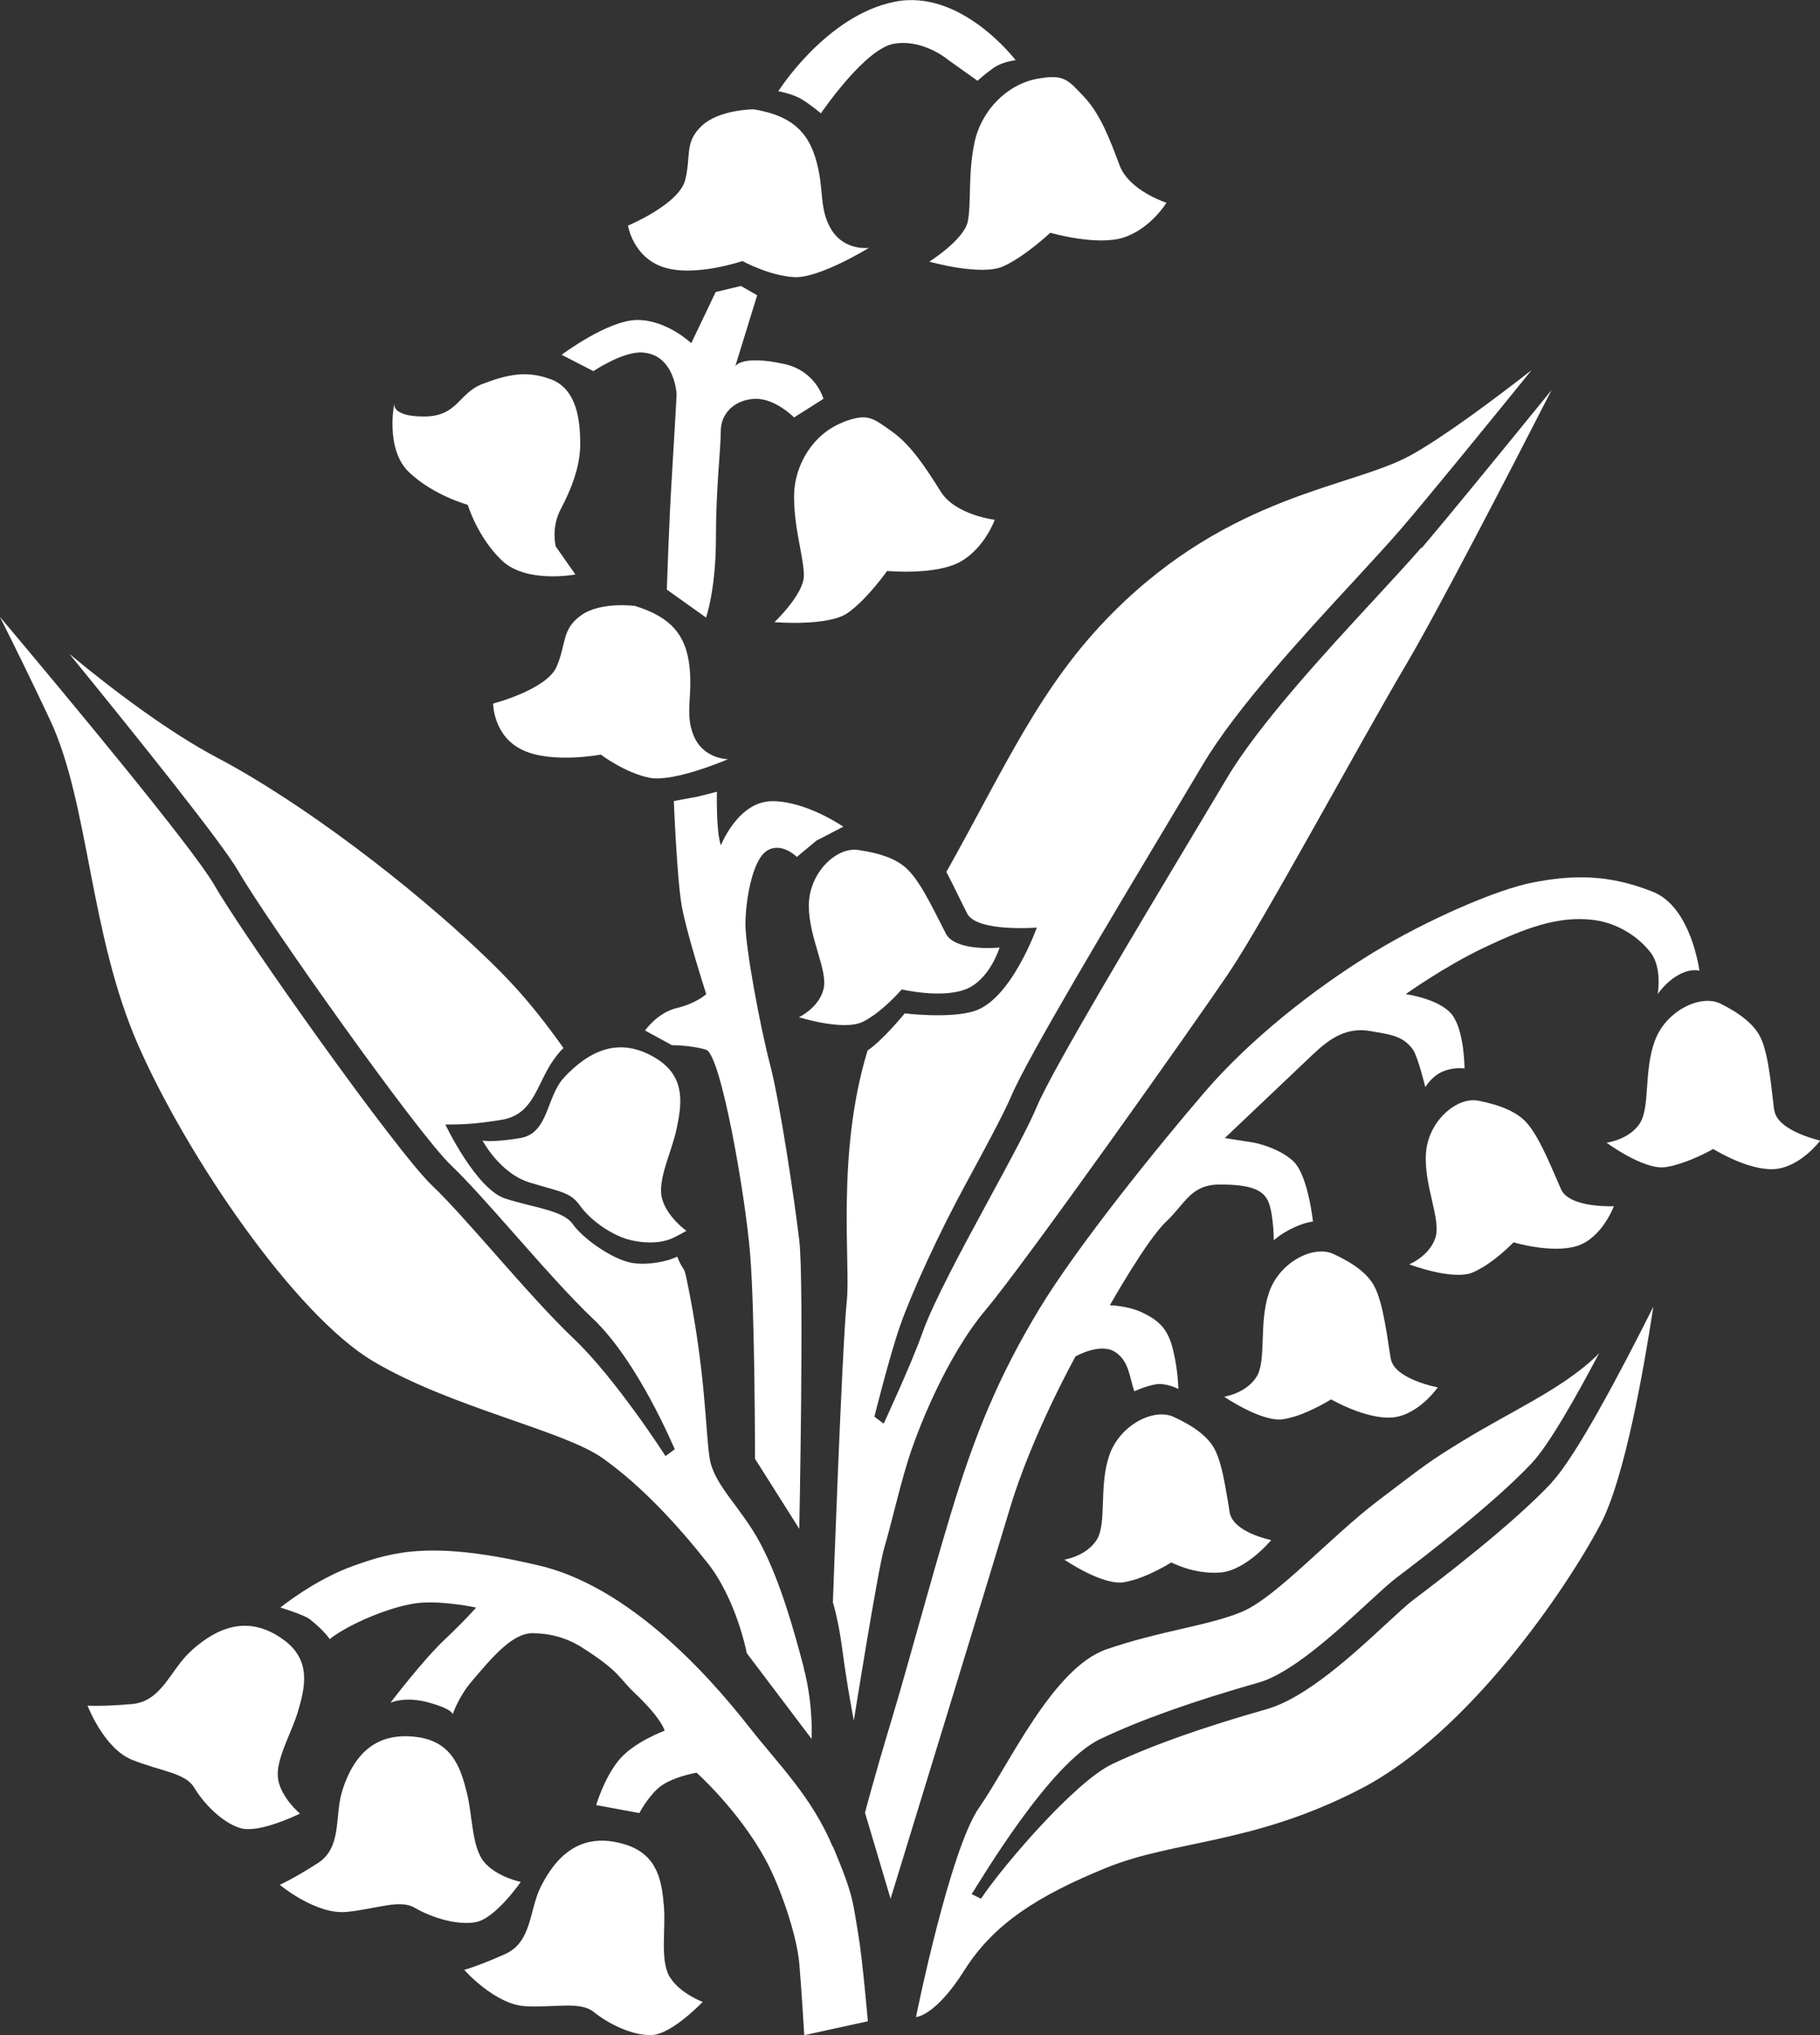
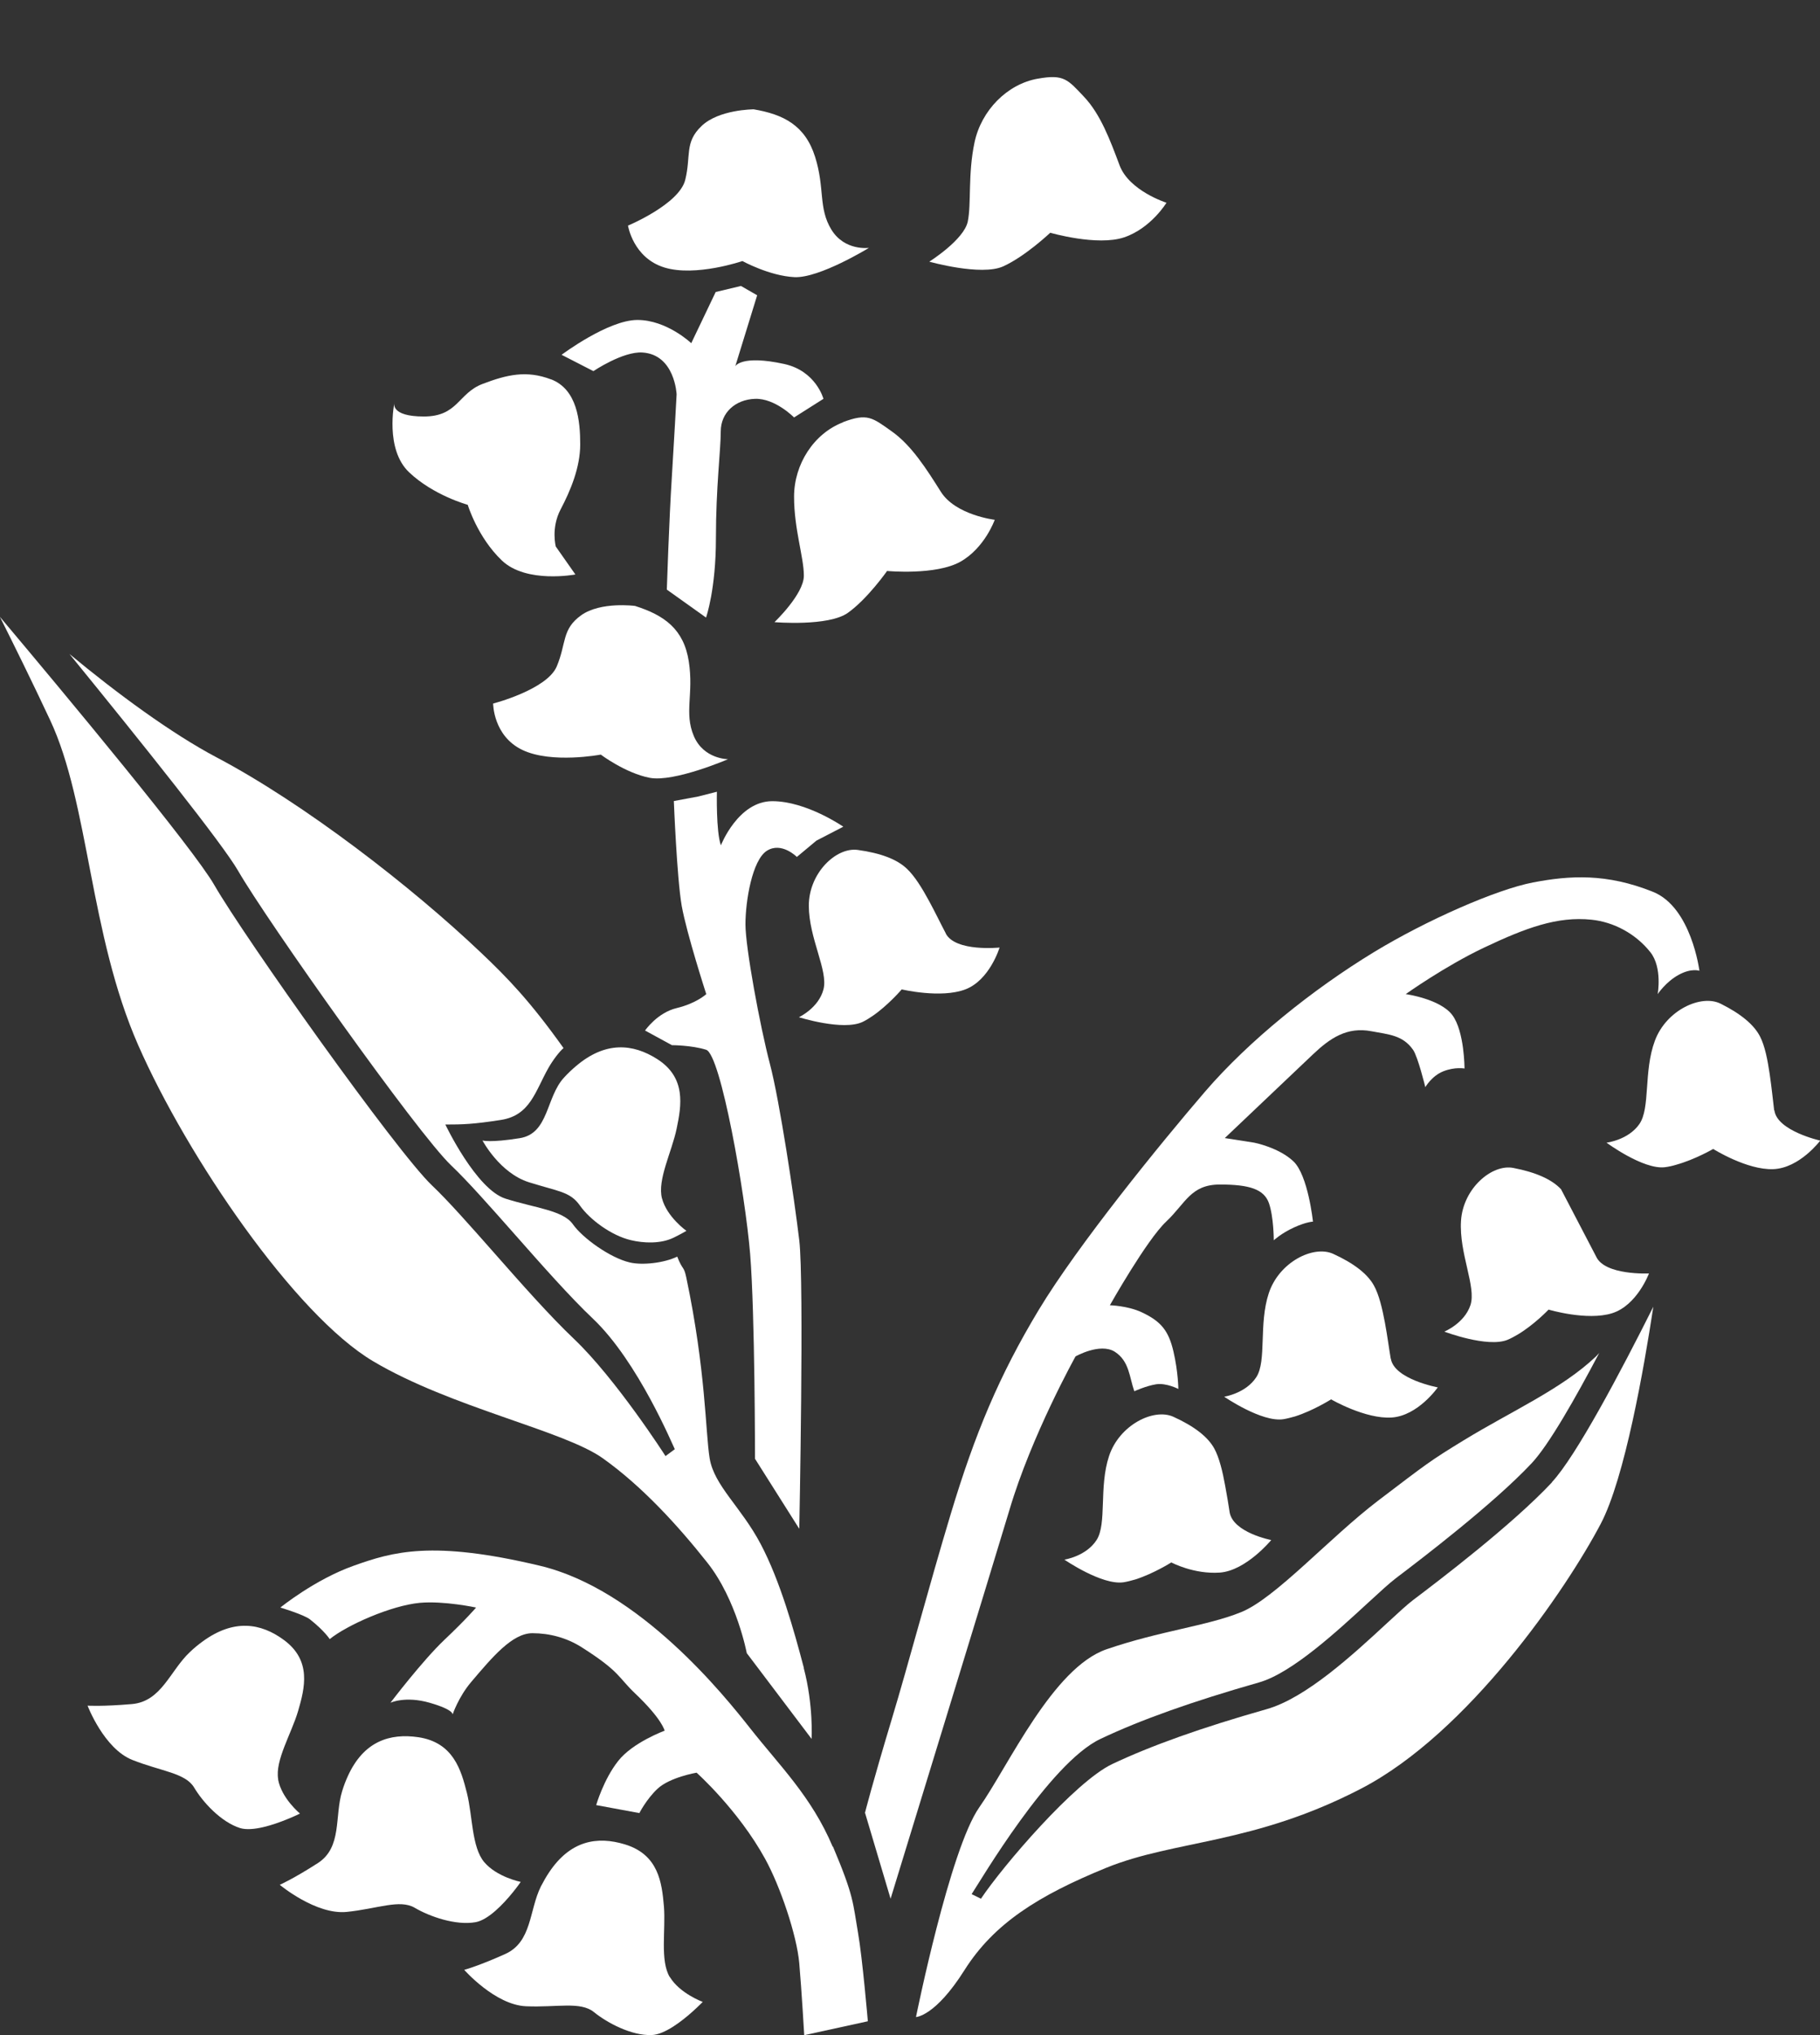
<svg xmlns="http://www.w3.org/2000/svg" id="Layer_2" viewBox="0 0 150.47 168.25">
  <rect x="0" y="0" width="150.47" height="168.25" fill="#333333" stroke="none" />
  <g id="Layer_1-2">
    <path d="m54.73,99.07c-.4-1.54.81-3.84,1.21-5.76.4-1.92.81-4.23-1.62-5.77-1.99-1.26-4.26-1.49-6.71.6-.32.27-.65.58-.98.94-1.51,1.64-1.24,4.63-3.67,5.01-2.43.39-3.07.19-3.07.19,0,0,1.41,2.68,3.83,3.45,2.43.77,3.4.76,4.22,1.92.81,1.16,2.6,2.49,4.22,2.87,1.04.25,2.48.32,3.56-.22.61-.3,1.03-.55,1.03-.55,0,0-1.62-1.15-2.02-2.69Z" fill="#fff" stroke-width="0" />
    <path d="m55.38,163.45c-.83-1.37-.33-3.91-.49-5.86-.17-1.95-.44-4.27-3.22-5.12-2.29-.7-4.52-.33-6.28,2.32-.23.34-.45.73-.67,1.15-.98,1.97-.73,4.59-2.95,5.59-2.22,1-3.39,1.31-3.39,1.31,0,0,2.55,2.9,5.11,3.01,2.55.11,4.5-.42,5.61.48,1.11.9,3.11,1.96,4.77,1.9,1.07-.03,2.51-1.15,3.4-1.95.5-.45.83-.79.83-.79,0,0-1.89-.69-2.72-2.06Z" fill="#fff" stroke-width="0" />
    <path d="m40.03,153.93c-1.04-1.24-.95-3.81-1.43-5.72-.48-1.9-1.12-4.16-4-4.6-2.37-.35-4.53.33-5.84,3.21-.17.37-.33.78-.47,1.24-.65,2.09.02,4.65-2.02,5.96-2.04,1.31-3.14,1.79-3.14,1.79,0,0,2.99,2.5,5.54,2.24,2.54-.26,4.38-1.07,5.62-.34,1.24.73,3.39,1.48,5.03,1.19,1.05-.19,2.29-1.5,3.04-2.42.42-.51.69-.91.69-.91,0,0-1.98-.4-3.02-1.64Z" fill="#fff" stroke-width="0" />
    <path d="m23,147.09c-.28-1.56,1.1-3.78,1.65-5.66.55-1.89,1.13-4.16-1.18-5.86-1.9-1.4-4.14-1.77-6.74.14-.34.25-.69.53-1.04.87-1.63,1.53-2.34,4.08-4.79,4.29-2.45.21-3.66.13-3.66.13,0,0,1.35,3.56,3.71,4.49,2.37.94,4.38,1.07,5.1,2.28.72,1.21,2.22,2.85,3.8,3.35,1.02.31,2.77-.27,3.89-.73.63-.25,1.06-.47,1.06-.47,0,0-1.53-1.26-1.81-2.83Z" fill="#fff" stroke-width="0" />
    <path d="m66.06,126.35l-3.64-5.76s0-11.91-.4-16.91c-.41-4.99-2.43-16.52-3.64-16.9-1.21-.38-2.83-.38-2.83-.38l-2.22-1.21s1.01-1.48,2.63-1.86c1.62-.39,2.43-1.15,2.43-1.15,0,0-1.62-5-2.03-7.3-.4-2.31-.65-8.66-.65-8.66l2.03-.38,1.53-.39s-.08,3.28.33,4.43c0,0,1.42-3.65,4.25-3.65s5.87,2.11,5.87,2.11l-2.22,1.15-1.62,1.35s-1.26-1.28-2.48-.51c-1.21.77-1.77,4.15-1.77,6.08s1.21,8.45,2.02,11.53c.81,3.07,2.02,11.14,2.43,14.6.41,3.46,0,23.82,0,23.82Z" fill="#fff" stroke-width="0" />
    <path d="m78.2,77.17c-.39-.73-.87-1.74-1.4-2.71-.57-1.05-1.2-2.07-1.84-2.66q-1.21-1.15-4.05-1.54c-1.79-.24-4.04,1.92-4.04,4.61s1.62,5.38,1.21,6.92c-.4,1.54-2.03,2.3-2.03,2.3,0,0,3.64,1.15,5.26.39.28-.13.56-.31.84-.5,1.29-.89,2.4-2.19,2.4-2.19,0,0,3.24.77,5.26,0,2.02-.77,2.83-3.46,2.83-3.46,0,0-3.64.38-4.45-1.16Z" fill="#fff" stroke-width="0" />
    <path d="m101.66,125c-.13-.81-.17-1.12-.37-2.19-.21-1.17-.49-2.32-.9-3.07q-.8-1.45-3.38-2.62c-1.63-.74-4.47.68-5.32,3.25-.85,2.57-.16,5.59-1.03,6.94-.87,1.35-2.66,1.62-2.66,1.62,0,0,3.11,2.14,4.9,1.87.31-.05.64-.14.96-.23,1.51-.48,2.98-1.41,2.98-1.41,0,0,1.84.99,4.01.84,2.17-.16,4.25-2.69,4.25-2.69,0,0-3.15-.61-3.44-2.3Z" fill="#fff" stroke-width="0" />
    <path d="m114.98,112.32c-.14-.82-.28-1.91-.48-2.98-.22-1.17-.49-2.32-.91-3.07q-.79-1.44-3.37-2.62c-1.63-.74-4.47.68-5.32,3.25-.85,2.56-.16,5.59-1.03,6.94-.87,1.35-2.66,1.62-2.66,1.62,0,0,3.11,2.14,4.9,1.86.31-.05.63-.14.96-.23,1.51-.48,2.98-1.41,2.98-1.41,0,0,2.84,1.65,5.02,1.5,2.17-.15,3.8-2.49,3.8-2.49,0,0-3.6-.67-3.88-2.37Z" fill="#fff" stroke-width="0" />
-     <path d="m129.06,98.31c-.34-.76-.76-1.79-1.23-2.79-.51-1.08-1.07-2.13-1.67-2.77q-1.14-1.22-3.94-1.76c-1.77-.35-4.16,1.69-4.33,4.37-.17,2.69,1.28,5.46.78,6.97-.5,1.51-2.16,2.19-2.16,2.19,0,0,3.56,1.35,5.22.68.29-.12.58-.28.87-.45,1.35-.81,2.53-2.05,2.53-2.05,0,0,3.18.95,5.25.3,2.07-.65,3.05-3.29,3.05-3.29,0,0-3.66.18-4.37-1.4Z" fill="#fff" stroke-width="0" />
+     <path d="m129.06,98.31q-1.14-1.22-3.94-1.76c-1.77-.35-4.16,1.69-4.33,4.37-.17,2.69,1.28,5.46.78,6.97-.5,1.51-2.16,2.19-2.16,2.19,0,0,3.56,1.35,5.22.68.29-.12.58-.28.87-.45,1.35-.81,2.53-2.05,2.53-2.05,0,0,3.18.95,5.25.3,2.07-.65,3.05-3.29,3.05-3.29,0,0-3.66.18-4.37-1.4Z" fill="#fff" stroke-width="0" />
    <path d="m146.68,91.79c-.1-.82-.21-1.92-.37-3-.17-1.17-.4-2.33-.79-3.09q-.74-1.47-3.27-2.73c-1.6-.8-4.49.53-5.43,3.06-.95,2.54-.36,5.58-1.29,6.9-.92,1.32-2.71,1.53-2.71,1.53,0,0,3.03,2.24,4.82,2.03.32-.04.64-.11.96-.21,1.54-.43,3.04-1.3,3.04-1.3,0,0,2.78,1.75,4.96,1.67,2.18-.08,3.89-2.36,3.89-2.36,0,0-3.57-.8-3.79-2.5Z" fill="#fff" stroke-width="0" />
    <path d="m52.5,50.09c2.43.77,4.04,1.92,4.45,4.61.41,2.69-.4,4.22.41,6.14.81,1.92,2.83,1.92,2.83,1.92,0,0-4.45,1.92-6.47,1.54-2.02-.39-4.05-1.92-4.05-1.92,0,0-4.05.77-6.47-.38-2.43-1.15-2.43-3.84-2.43-3.84,0,0,4.45-1.15,5.26-3.07.81-1.92.4-3.07,2.02-4.23,1.62-1.15,4.45-.77,4.45-.77Z" fill="#fff" stroke-width="0" />
    <path d="m62.27,9.03c2.52.42,4.3,1.34,5.12,3.94.82,2.6.25,4.23,1.35,6.02,1.1,1.78,3.1,1.5,3.1,1.5,0,0-4.1,2.52-6.16,2.42-2.06-.1-4.3-1.33-4.3-1.33,0,0-3.88,1.33-6.46.53-2.58-.8-3-3.46-3-3.46,0,0,4.22-1.76,4.73-3.77.5-2.01-.08-3.1,1.35-4.46,1.42-1.37,4.28-1.38,4.28-1.38Z" fill="#fff" stroke-width="0" />
    <path d="m58.37,51.05l-3.24-2.31s.19-5.82.41-9.22c.15-2.34.4-6.92.4-6.92,0,0-.14-3.29-2.83-3.46-1.62-.1-4.05,1.54-4.05,1.54l-2.63-1.35s3.84-2.88,6.27-2.88,4.45,1.92,4.45,1.92l2.02-4.23,2.09-.5,1.34.77-1.81,5.87s.48-.97,4.05-.19c2.63.58,3.24,2.88,3.24,2.88l-2.43,1.54s-1.57-1.6-3.23-1.54c-1.63.06-2.83,1.15-2.83,2.69s-.4,4.61-.4,8.84-.81,6.53-.81,6.53Z" fill="#fff" stroke-width="0" />
    <path d="m69.7,34.91c-2.41.92-4.05,3.46-4.05,6.15s.81,5,.81,6.53-2.43,3.84-2.43,3.84c0,0,4.45.38,6.07-.77,1.62-1.15,3.24-3.46,3.24-3.46,0,0,4.04.38,6.07-.77,2.02-1.15,2.83-3.46,2.83-3.46,0,0-3.24-.39-4.45-2.31-1.21-1.92-2.43-3.84-4.05-4.99-1.62-1.15-2.02-1.54-4.05-.77Z" fill="#fff" stroke-width="0" />
    <path d="m85.82,6.5c-2.55.44-4.69,2.63-5.25,5.27-.56,2.63-.25,5.05-.56,6.55-.32,1.51-3.18,3.31-3.18,3.31,0,0,4.28,1.21,6.11.39,1.83-.83,3.89-2.78,3.89-2.78,0,0,3.89,1.13,6.11.38,2.22-.75,3.5-2.86,3.5-2.86,0,0-3.09-.98-3.88-3.1-.79-2.11-1.58-4.22-2.93-5.65-1.35-1.43-1.66-1.89-3.8-1.51Z" fill="#fff" stroke-width="0" />
    <path d="m45.54,31.35c2.19.83,2.43,3.46,2.43,5.38s-.81,3.84-1.62,5.38c-.81,1.54-.4,3.07-.4,3.07l1.62,2.31s-4.05.77-6.07-1.15c-2.02-1.92-2.83-4.61-2.83-4.61,0,0-2.83-.77-4.85-2.69-2.02-1.92-1.21-5.76-1.21-5.76,0,0-.4,1.15,2.43,1.15s2.83-1.92,4.85-2.69c2.02-.77,3.64-1.15,5.66-.38Z" fill="#fff" stroke-width="0" />
-     <path d="m64.35,7.54s1.23.22,1.99.7c.76.48,1.53,1.13,1.53,1.13,0,0,3.64-5.38,6.07-5.76,2.43-.39,4.45,1.34,4.45,1.34l2.43,1.73s.62-.58,1.36-1.09c.74-.51,1.79-.61,1.79-.61,0,0-4.51-5.96-10.03-4.83-5.66,1.15-9.59,7.39-9.59,7.39Z" fill="#fff" stroke-width="0" />
    <path d="m71.52,149.87l2.11,7.09s8.61-28.06,9.83-32.15c1.82-6.15,5.46-12.68,5.46-12.68,0,0,2.02-1.15,3.24-.39,1.21.77,1.21,2.11,1.62,3.27,0,0,.98-.45,1.82-.58.84-.12,1.82.39,1.82.39,0,0-.01-1.4-.4-3.08-.4-1.72-1.01-2.5-2.63-3.26-1.15-.54-2.63-.58-2.63-.58,0,0,3.03-5.38,4.65-6.91,1.62-1.53,2.03-3.07,4.45-3.07s3.64.38,4.05,1.54c.4,1.15.4,3.07.4,3.07,0,0,.62-.58,1.67-1.06,1.06-.48,1.57-.48,1.57-.48,0,0-.4-3.84-1.62-4.99-1.22-1.15-3.24-1.54-3.24-1.54l-2.43-.38s4.64-4.41,7.28-6.91c1.42-1.35,2.83-2.31,4.85-1.92,1.43.27,2.59.32,3.44,1.54.4.58,1.01,3.08,1.01,3.08,0,0,.53-.93,1.49-1.31.96-.38,1.75-.23,1.75-.23,0,0,0-3.07-1.01-4.42-1.01-1.34-3.85-1.73-3.85-1.73,0,0,3.24-2.31,6.47-3.84,3.44-1.63,6.06-2.61,8.9-2.31,1.82.19,3.64,1.15,4.86,2.69,1,1.27.6,3.46.6,3.46,0,0,.67-1.01,1.73-1.59,1.05-.58,1.72-.34,1.72-.34,0,0-.66-5.26-3.85-6.53-3.84-1.54-6.88-1.35-9.91-.77-3.02.58-8.79,3.11-13.15,5.76-5.06,3.08-10.32,7.3-13.96,11.53-3.64,4.23-10.52,12.68-13.76,18.06-3.24,5.38-5.26,10.18-7.28,16.9-1.8,5.97-3.5,12.41-4.86,16.91-1.62,5.38-2.22,7.76-2.22,7.76Z" fill="#fff" stroke-width="0" />
    <path d="m68.84,152.65c-1.75-4.14-4.4-6.7-6.82-9.78-2.06-2.61-9.12-11.48-17.4-13.44-8.9-2.12-12.14-1.15-15.37,0-3.24,1.15-6.07,3.46-6.07,3.46,0,0,1.96.59,2.45.98,1.21.96,1.63,1.63,1.63,1.63,1.41-1.15,5.08-2.78,7.45-3,2.01-.18,4.65.39,4.65.39,0,0-.8.95-2.63,2.68-1.82,1.73-4.45,5.19-4.45,5.19,0,0,1.22-.58,3.24,0,2.02.58,1.9.97,1.9.97,0,0,.48-1.44,1.53-2.68,1.75-2.06,3.4-4.04,5.07-4.04,1.42,0,2.83.38,4.05,1.15,3.22,2.04,3.03,2.5,4.45,3.84,2.23,2.12,2.43,3.07,2.43,3.07,0,0-2.63.96-3.84,2.5-1.21,1.53-1.82,3.65-1.82,3.65l3.57.66s.58-1.14,1.49-2c1.01-.96,3.24-1.34,3.24-1.34,0,0,3.44,3.07,5.66,7.11,1.26,2.28,2.63,6.34,2.83,8.64.2,2.3.41,5.95.41,5.95l5.26-1.15s-.45-5.25-.81-7.3c-.44-2.53-.32-2.98-2.07-7.13Z" fill="#fff" stroke-width="0" />
    <path d="m66.46,137.88c-.81-3.08-1.95-7.17-3.57-10.24-1.62-3.07-3.85-4.82-4.22-7.09-.35-2.15-.31-7.26-1.93-14.94-.21-1-.29-.55-.75-1.73-1.09.53-2.89.73-3.93.48-1.62-.38-3.89-2.01-4.7-3.16-.81-1.15-3.13-1.34-5.56-2.11-2.43-.76-4.98-6.13-4.98-6.13,1.4,0,2.3-.02,4.6-.38,2.43-.38,2.83-2.38,3.93-4.31.38-.67.92-1.36,1.24-1.63-2.75-3.86-4.61-5.79-6.85-7.91-5.66-5.38-14.56-12.29-21.85-16.13-3.71-1.96-8.26-5.31-12.15-8.54,6.07,7.45,12.67,15.7,13.96,17.95,2.34,4.06,14.8,21.67,17.6,24.33,1.36,1.29,3.24,3.42,5.23,5.67,2.26,2.56,4.6,5.21,6.5,7.01,3.73,3.54,6.61,10.51,6.76,10.78l-.77.57c-.03-.06-4.11-6.4-7.57-9.69-1.97-1.87-4.35-4.56-6.64-7.16-1.95-2.21-3.8-4.3-5.09-5.52-2.94-2.79-15.51-20.5-18.01-24.85-1.74-3.03-12.3-15.72-17.72-22.16,1.17,2.33,2.66,5.35,4.15,8.53,3.24,6.91,3.24,17.67,7.29,26.89,4.05,9.22,12.95,22.28,19.42,26.12,6.47,3.84,15.77,5.72,19,8.03,3.24,2.31,6.2,5.55,8.63,8.62,2.43,3.07,3.26,7.48,3.26,7.48l5.36,7.09s.16-2.79-.65-5.86Z" fill="#fff" stroke-width="0" />
-     <path d="m117.51,45.27c-.98,1.13-2.3,2.56-3.83,4.22-4.06,4.39-9.62,10.41-12.24,14.83l-2.78,4.65c-4.36,7.28-11.66,19.46-12.93,22.49-.7,1.67-2.24,4.51-3.87,7.51-2.2,4.06-4.7,8.66-5.61,11.24-.85,2.43-3.17,7.43-3.19,7.48l-.77-.58s1.27-5.07,2.11-7.47c.96-2.75,3.19-7.63,5.44-11.76,1.6-2.95,3.11-5.74,3.78-7.3,1.34-3.17,8.4-14.97,13.08-22.78l2.77-4.64c2.74-4.62,8.4-10.74,12.53-15.21,1.51-1.64,2.82-3.06,3.77-4.16,2.31-2.68,7.45-9,10.86-13.2-3.1,2.42-7.25,5.52-9.99,7.04-4.86,2.69-14.85,3.18-24.68,13.06-5.98,6.01-8.85,12.72-13.72,21.39.53.97,1.34,2.72,1.73,3.45.81,1.54,5.75,1.15,5.75,1.15,0,0-2.11,5.94-5.17,6.9-2.07.65-5.75.19-5.75.19,0,0-1.77,2.18-3.07,3.07-2.61,8.48-1.4,17.62-1.72,20.7-.4,3.84-1.15,24.92-1.15,24.92,0,0,.45,1.42.77,3.83.4,3.07.96,5.94.96,5.94,0,0,1.97-12.34,2.49-14.18.77-2.68,1.11-4.4,1.92-7.09.81-2.69,3.23-8.79,6.46-12.64,3.24-3.84,17.4-23.82,20.23-28.04,2.83-4.23,10.93-19.21,14.57-25.36,2.53-4.27,8.57-15.94,12.02-22.68-3.78,4.65-8.66,10.63-10.74,13.06Z" fill="#fff" stroke-width="0" />
    <path d="m128.32,122.53c-3.3,3.53-9.45,8.2-11.48,9.73-.49.37-1.27,1.09-2.18,1.93-2.82,2.61-6.69,6.18-9.94,7.1-5.39,1.53-9.56,3.02-12.77,4.54-3.08,1.46-9.04,8.42-10.85,11.13l-.77-.38c.7-1.05,6.43-10.82,10.63-12.82,3.32-1.58,7.62-3.11,13.13-4.68,2.72-.77,6.5-4.27,9.01-6.58.99-.91,1.77-1.63,2.35-2.07,1.98-1.5,8.01-6.09,11.18-9.47,1.42-1.51,3.62-5.38,5.59-9.12-.1.1-.18.21-.28.3-2.83,2.69-6.94,4.49-10.92,6.92-2.83,1.73-3.04,1.92-7.08,4.99-4.04,3.08-8.49,8.07-11.33,9.22-2.83,1.15-6.68,1.54-11.13,3.07-4.45,1.54-8.09,9.61-10.52,13.07-2.43,3.46-5.23,17.33-5.23,17.33,0,0,1.59-.04,4.01-3.88,2.43-3.84,6.07-6.15,11.73-8.46,5.66-2.3,12.14-1.92,21.04-6.53,8.9-4.61,17-16.52,19.83-21.9,1.99-3.78,3.58-12.88,4.35-17.95-2.69,5.37-6.39,12.37-8.39,14.51Z" fill="#fff" stroke-width="0" />
  </g>
</svg>